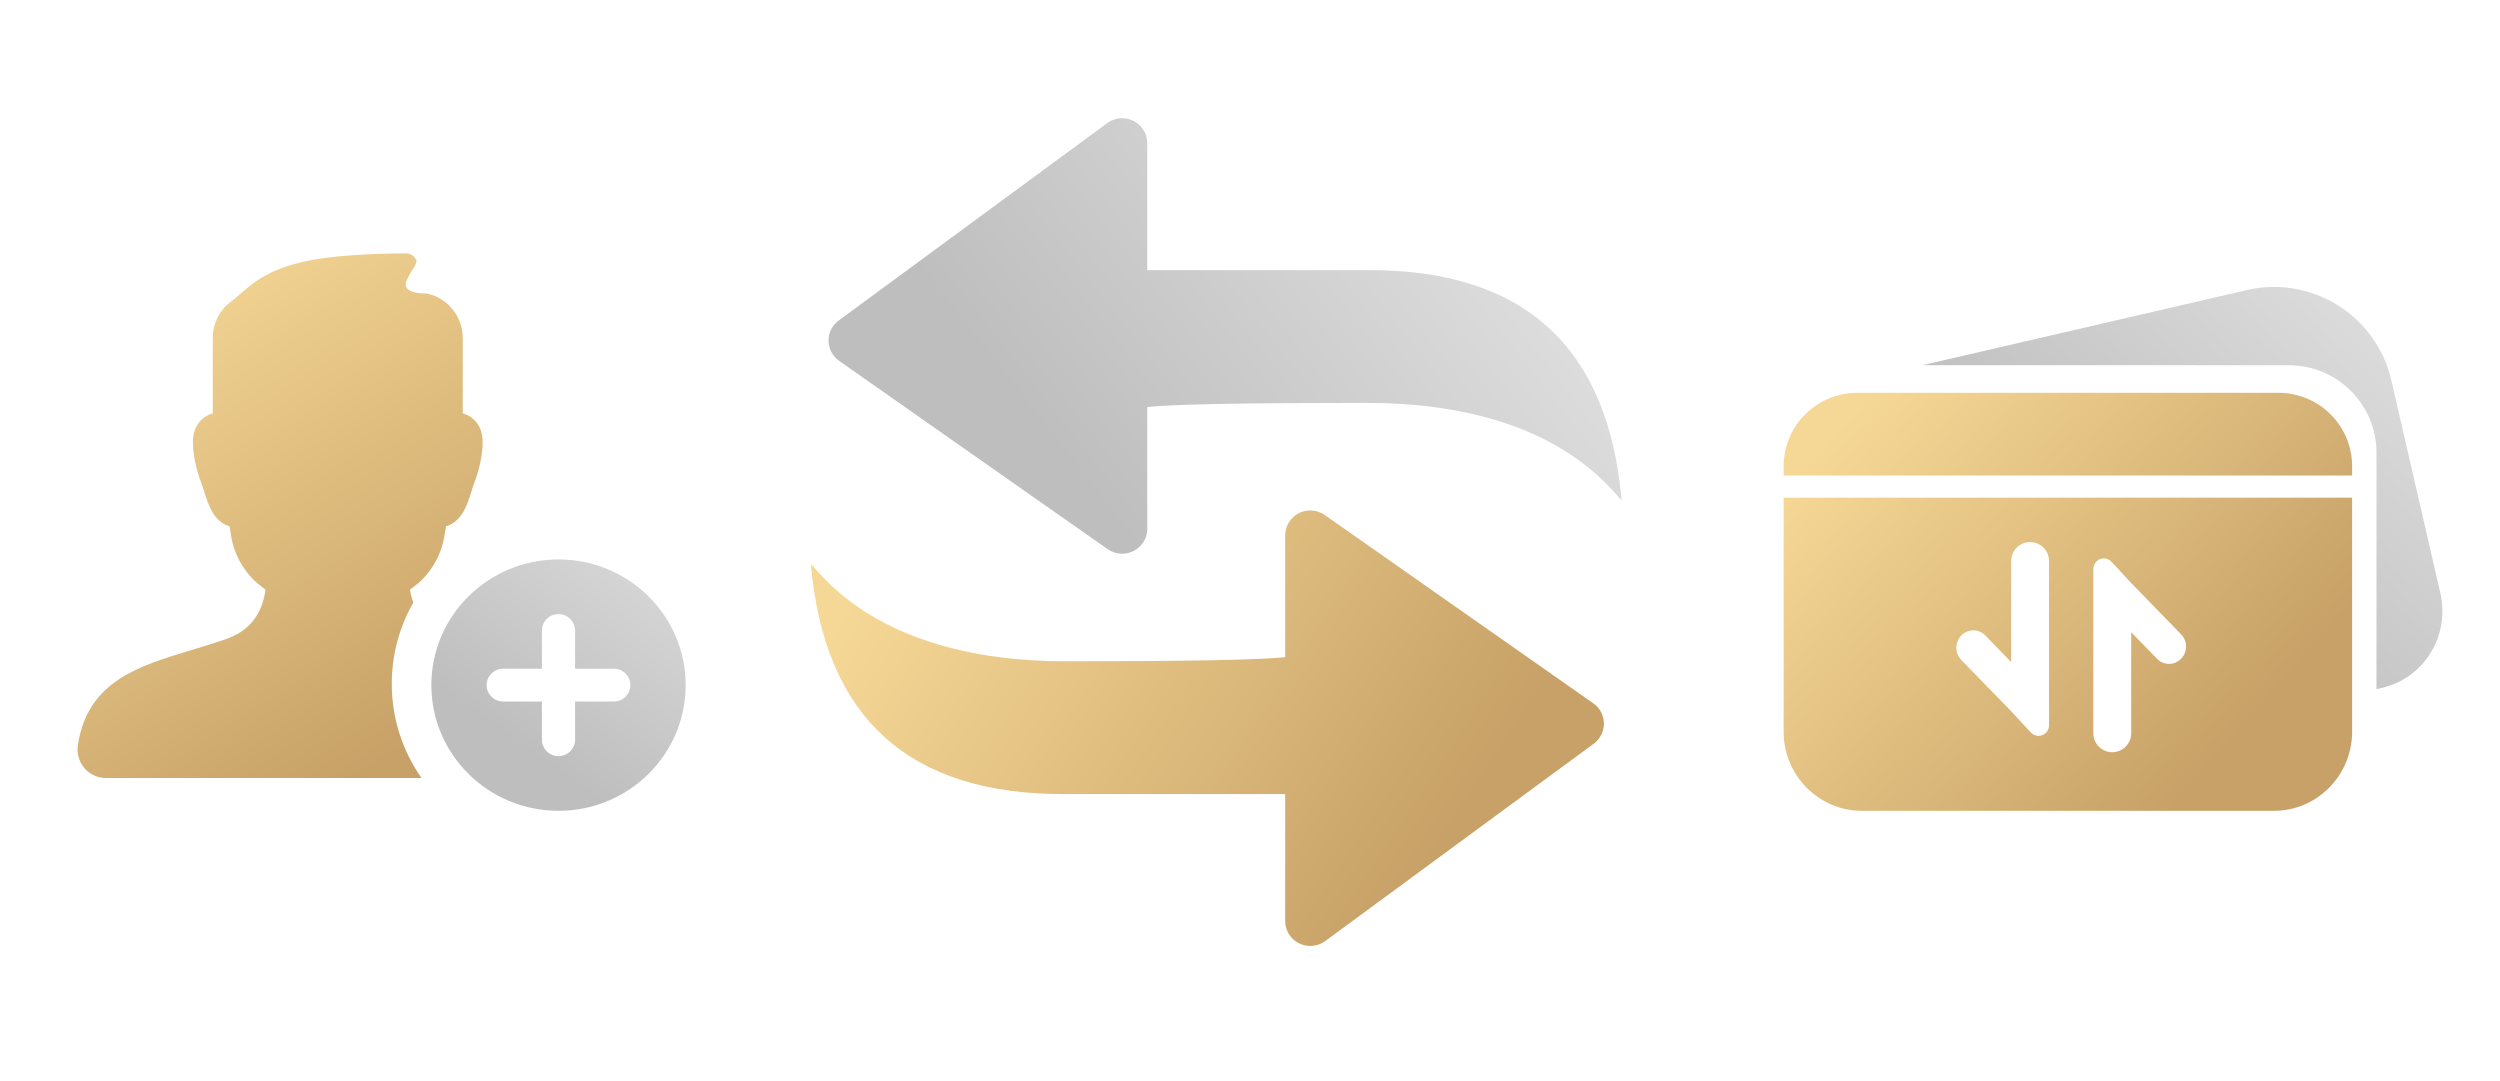
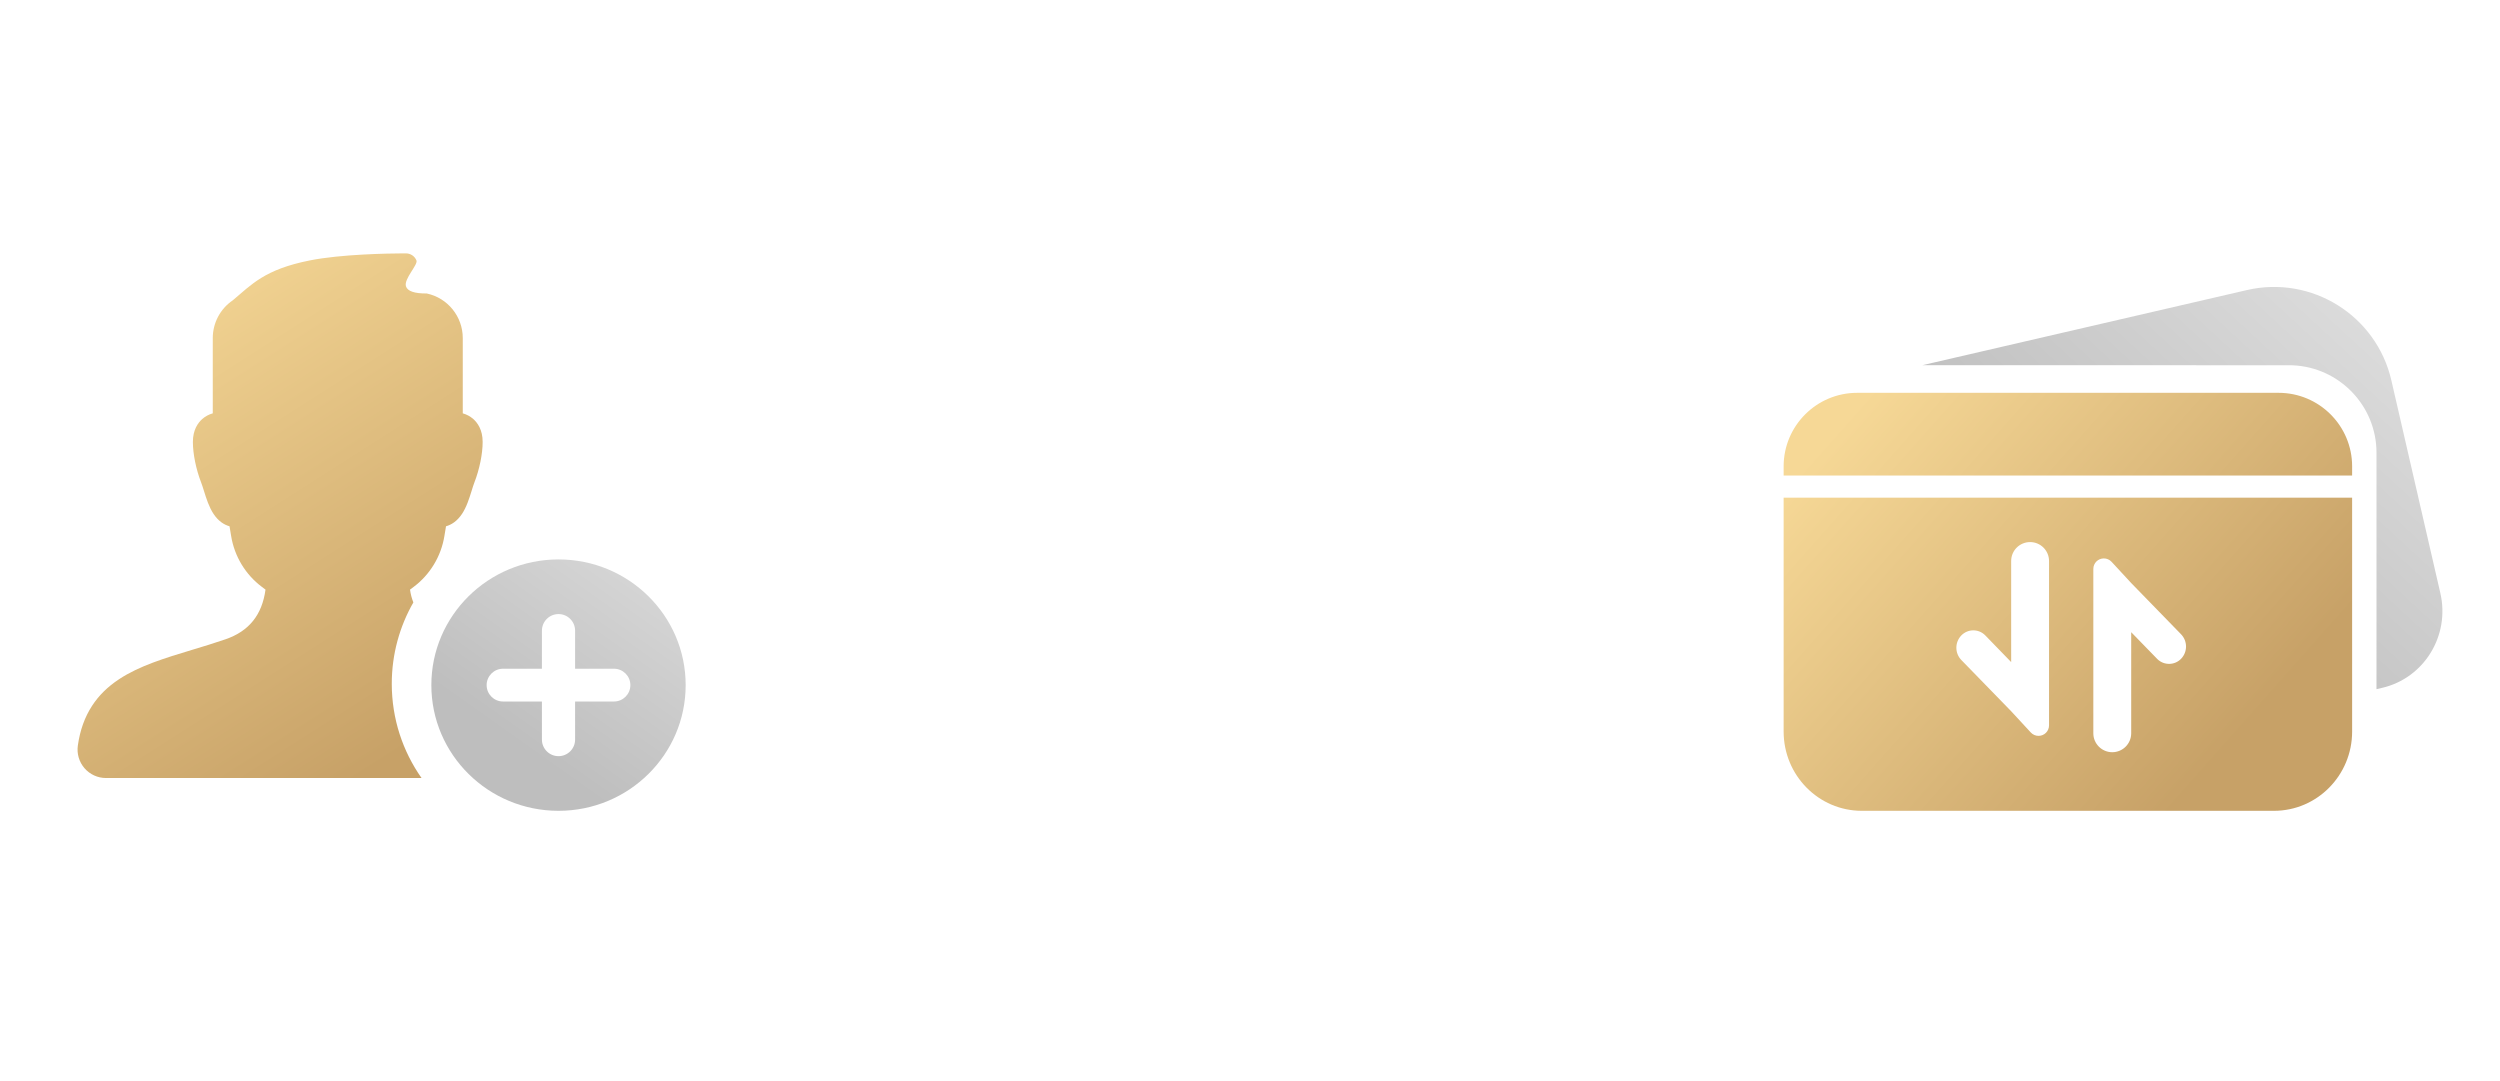
<svg xmlns="http://www.w3.org/2000/svg" width="148px" height="64px" viewBox="0 0 148 64" version="1.1">
  <title>down-app-magnet1</title>
  <defs>
    <linearGradient x1="83.158%" y1="65.076%" x2="3.02535774e-13%" y2="34.924%" id="linearGradient-1">
      <stop stop-color="#C7A167" offset="0%" />
      <stop stop-color="#F6D896" offset="100%" />
    </linearGradient>
    <linearGradient x1="100%" y1="19.418%" x2="19.538%" y2="54.04%" id="linearGradient-2">
      <stop stop-color="#E5E5E5" offset="0%" />
      <stop stop-color="#BEBEBE" offset="100%" />
    </linearGradient>
    <linearGradient x1="83.158%" y1="77.031%" x2="3.02535774e-13%" y2="22.969%" id="linearGradient-3">
      <stop stop-color="#C7A167" offset="0%" />
      <stop stop-color="#F6D896" offset="100%" />
    </linearGradient>
    <linearGradient x1="100%" y1="-10.507%" x2="19.538%" y2="57.993%" id="linearGradient-4">
      <stop stop-color="#E5E5E5" offset="0%" />
      <stop stop-color="#BEBEBE" offset="100%" />
    </linearGradient>
    <linearGradient x1="69.768%" y1="100%" x2="20.19%" y2="4.97865964e-14%" id="linearGradient-5">
      <stop stop-color="#C7A167" offset="0%" />
      <stop stop-color="#F6D896" offset="100%" />
    </linearGradient>
    <linearGradient x1="100%" y1="-49.118%" x2="19.538%" y2="63.093%" id="linearGradient-6">
      <stop stop-color="#E5E5E5" offset="0%" />
      <stop stop-color="#BEBEBE" offset="100%" />
    </linearGradient>
  </defs>
  <g id="页面-1" stroke="none" stroke-width="1" fill="none" fill-rule="evenodd">
    <g id="下载" transform="translate(-320, -1041)">
      <g id="编组-29" transform="translate(260, 1017)">
        <g id="编组-28" transform="translate(38.591, 24)">
          <g id="编组-25" transform="translate(69.409, 7)">
-             <path d="M29.569,23.219 C29.876,23.219 30.175,23.313 30.426,23.489 L46.322,34.636 C46.992,35.106 47.152,36.027 46.678,36.692 C46.587,36.82 46.476,36.933 46.349,37.027 L30.453,48.71 C29.793,49.195 28.863,49.057 28.374,48.403 C28.185,48.149 28.083,47.841 28.083,47.525 L28.083,40.009 L15.087,40.009 C5.826,40.061 0.797,35.517 0,26.377 C0.805,27.214 4.322,32.149 15.087,32.149 C22.264,32.149 26.596,32.067 28.083,31.904 L28.083,24.694 C28.083,23.879 28.748,23.219 29.569,23.219 Z" id="形状" fill="url(#linearGradient-1)" />
-             <path d="M19.626,0.597 C19.815,0.851 19.917,1.159 19.917,1.475 L19.917,8.991 L32.913,8.991 C42.174,8.939 47.203,13.483 48,22.623 C47.195,21.786 43.678,16.851 32.913,16.851 C25.736,16.851 21.404,16.933 19.917,17.096 L19.917,24.306 C19.917,25.121 19.252,25.781 18.431,25.781 C18.124,25.781 17.825,25.687 17.574,25.511 L1.678,14.364 C1.008,13.893 0.848,12.973 1.322,12.308 C1.413,12.179 1.524,12.067 1.651,11.973 L17.547,0.29 C18.207,-0.195 19.137,-0.057 19.626,0.597 L19.626,0.597 Z" id="路径" fill="url(#linearGradient-2)" />
-           </g>
+             </g>
          <g id="编组-23" transform="translate(127, 17)">
            <path d="M33.654,12.461 L33.655,26.308 C33.655,28.899 31.583,31 29.027,31 L4.628,31 C2.072,31 0,28.899 0,26.308 L0,12.461 L33.654,12.461 Z M18.956,16.058 C18.613,16.058 18.334,16.336 18.334,16.68 L18.334,26.41 C18.334,27.029 18.836,27.531 19.455,27.531 C20.074,27.531 20.576,27.029 20.576,26.41 L20.576,20.426 L22.11,22.003 C22.116,22.009 22.123,22.015 22.129,22.022 C22.52,22.402 23.146,22.394 23.526,22.003 C23.92,21.598 23.92,20.952 23.526,20.547 L20.576,17.516 L19.413,16.258 C19.295,16.13 19.13,16.058 18.956,16.058 Z M14.591,15.091 C13.972,15.091 13.47,15.592 13.47,16.212 L13.47,22.195 L11.939,20.617 C11.932,20.61 11.925,20.603 11.918,20.596 C11.527,20.216 10.902,20.225 10.521,20.616 C10.127,21.023 10.127,21.669 10.522,22.075 L13.47,25.105 L14.633,26.364 C14.751,26.491 14.917,26.563 15.09,26.563 C15.434,26.563 15.712,26.285 15.712,25.941 L15.712,16.212 C15.712,15.592 15.21,15.091 14.591,15.091 Z M29.3,6.255 C31.705,6.255 33.655,8.204 33.655,10.609 L33.654,11.15 L0,11.15 L8.8817842e-16,10.609 C5.93656121e-16,8.204 1.95,6.255 4.355,6.255 L29.3,6.255 Z" id="形状" fill="url(#linearGradient-3)" />
            <path d="M35.976,5.511 L38.877,18.109 C39.46,20.634 37.913,23.148 35.423,23.723 L35.097,23.798 L35.098,9.806 C35.098,7.016 32.895,4.741 30.133,4.626 L29.914,4.622 L8.206,4.621 L27.426,0.172 C31.262,-0.715 35.09,1.676 35.976,5.511 Z" id="路径备份-9" fill="url(#linearGradient-4)" />
          </g>
          <g id="编组-26" transform="translate(26, 15)">
            <path d="M19.441,0 C19.713,0 19.959,0.164 20.063,0.417 C20.167,0.669 19.306,1.516 19.441,1.949 C19.531,2.237 19.942,2.379 20.673,2.374 C21.916,2.639 22.805,3.741 22.805,5.016 L22.805,9.47 C23.034,9.533 23.247,9.648 23.426,9.805 C23.68,10.029 23.982,10.446 23.982,11.162 C23.982,11.867 23.795,12.786 23.494,13.559 C23.438,13.705 23.382,13.883 23.324,14.072 C23.185,14.516 23.028,15.021 22.756,15.428 C22.47,15.855 22.134,16.065 21.813,16.156 L21.716,16.74 C21.519,17.94 20.867,19.016 19.897,19.744 L19.682,19.905 C19.719,20.175 19.786,20.428 19.88,20.663 C19.068,22.082 18.602,23.727 18.602,25.481 C18.602,27.557 19.254,29.481 20.365,31.059 L1.682,31.059 C1.195,31.059 0.732,30.847 0.412,30.479 C0.093,30.11 -0.052,29.62 0.017,29.136 C0.147,28.225 0.423,27.455 0.861,26.782 C1.259,26.17 1.781,25.656 2.456,25.21 C3.658,24.416 5.176,23.957 6.785,23.47 C7.429,23.276 8.095,23.074 8.761,22.845 C10.148,22.368 10.924,21.405 11.127,19.905 L10.913,19.744 C9.943,19.016 9.291,17.94 9.094,16.74 L8.997,16.156 C8.675,16.065 8.339,15.855 8.054,15.428 C7.782,15.02 7.625,14.516 7.486,14.072 C7.427,13.883 7.372,13.705 7.315,13.559 C7.015,12.786 6.828,11.867 6.828,11.162 C6.828,10.446 7.13,10.029 7.383,9.805 C7.563,9.648 7.775,9.533 8.005,9.47 L8.005,5.016 C8.004,4.121 8.446,3.283 9.185,2.782 C10.304,1.846 11.067,0.951 13.749,0.417 C15.612,0.046 18.403,0.004 19.271,0 L19.441,0 Z" id="形状结合" fill="url(#linearGradient-5)" />
            <path d="M28.473,18.118 C32.63,18.118 36,21.449 36,25.559 C36,29.668 32.63,33 28.473,33 C24.316,33 20.945,29.668 20.945,25.559 C20.945,21.449 24.316,18.118 28.473,18.118 Z M28.473,21.353 C27.93,21.353 27.491,21.793 27.491,22.335 L27.49,24.588 L25.189,24.588 C24.653,24.588 24.218,25.023 24.218,25.559 C24.218,26.095 24.653,26.529 25.189,26.529 L27.49,26.529 L27.491,28.783 C27.491,29.325 27.93,29.765 28.473,29.765 C29.015,29.765 29.455,29.325 29.455,28.783 L29.454,26.529 L31.757,26.529 C32.293,26.529 32.727,26.095 32.727,25.559 C32.727,25.023 32.293,24.588 31.757,24.588 L29.454,24.588 L29.455,22.335 C29.455,21.793 29.015,21.353 28.473,21.353 Z" id="椭圆形备份-12" fill="url(#linearGradient-6)" />
          </g>
        </g>
      </g>
    </g>
  </g>
</svg>